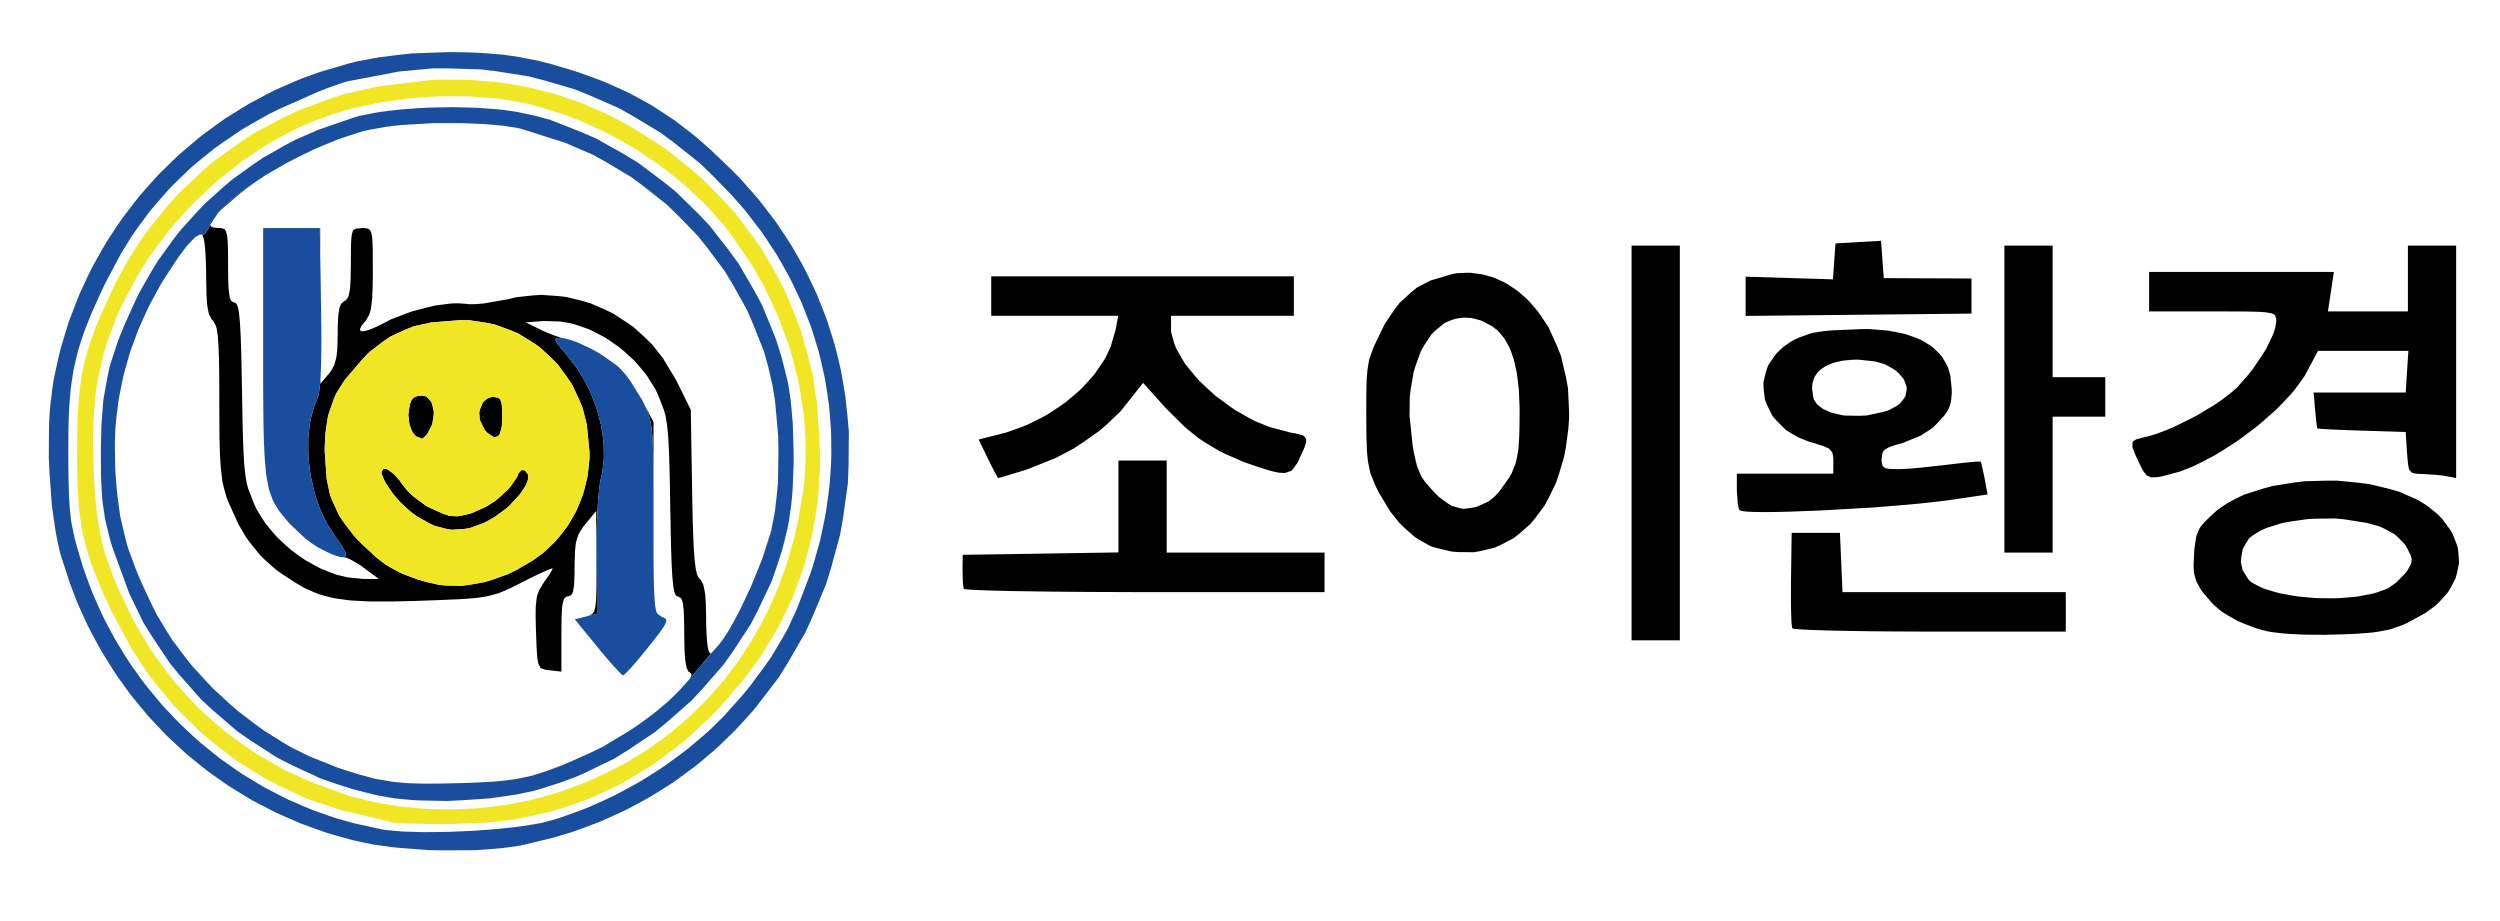
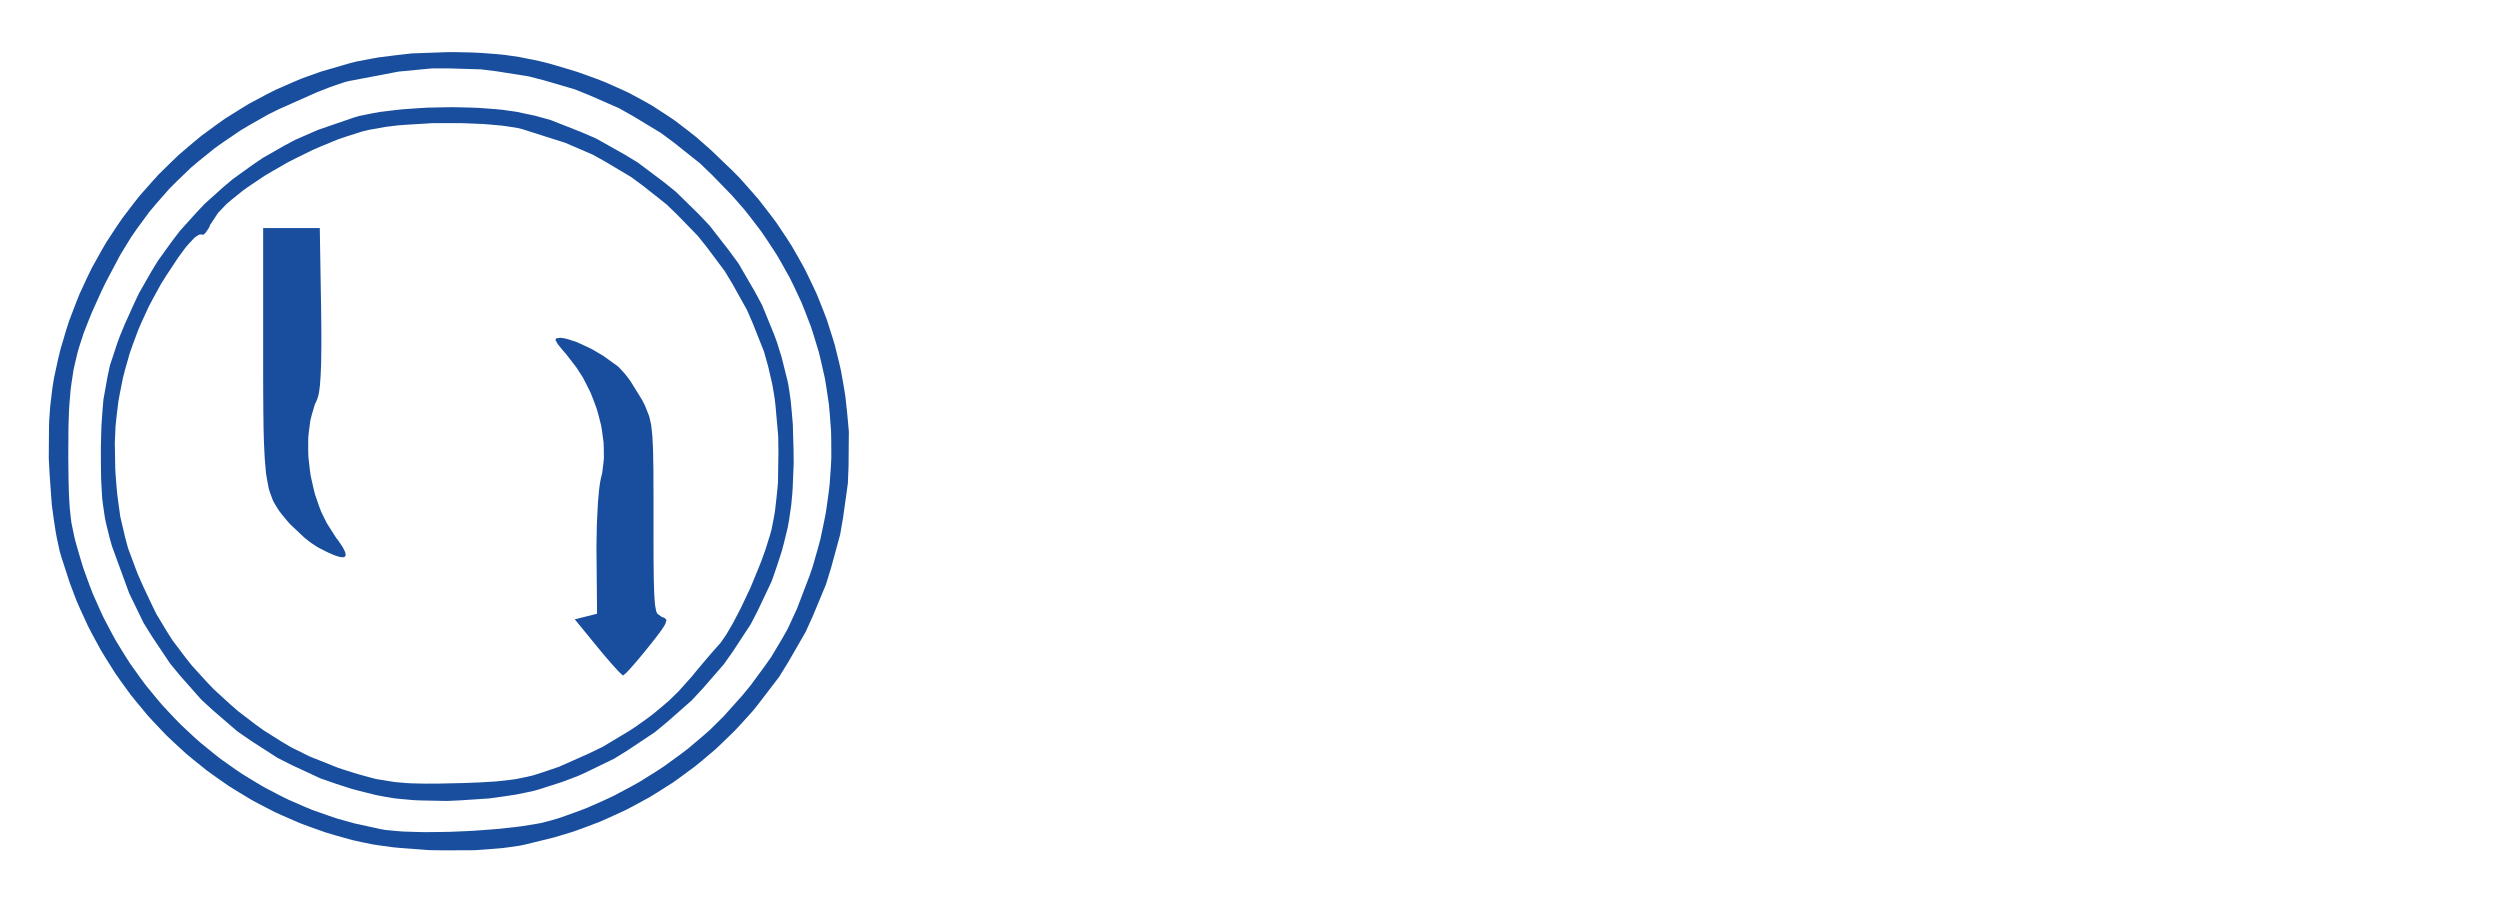
<svg xmlns="http://www.w3.org/2000/svg" width="570" height="210" viewBox="0 0 570 210">
  <g>
-     <path d="M 127.47,174.82 L 124.42,175.86 L 124.86,175.71 L 126.95,174.92 L 128.03,174.50 L 130.14,173.63 M 148.86,162.84 L 147.53,163.83 L 144.80,165.78 L 143.36,166.71 L 143.27,166.76 L 144.38,166.03 L 145.71,165.13 L 148.24,163.26 L 149.42,162.37 M 48.11,51.59 L 48.26,51.73 L 48.81,51.90 L 50.00,52.00 L 50.46,52.00 L 51.09,52.23 L 51.36,52.41 L 51.69,53.31 L 51.76,53.60 L 51.85,54.37 L 51.89,54.79 L 51.95,55.87 L 51.97,56.45 L 51.99,57.89 L 52.00,60.50 L 52.00,61.34 L 52.02,62.79 L 52.03,63.48 L 52.06,64.65 L 52.11,65.76 L 52.29,67.26 L 52.40,67.90 L 52.73,68.61 L 53.43,69.00 L 53.57,69.00 L 53.83,69.18 L 53.95,69.31 L 54.16,69.81 L 54.26,70.11 L 54.43,71.00 L 54.51,71.50 L 54.64,72.86 L 54.71,73.60 L 54.82,75.50 L 54.87,76.52 L 54.96,79.03 L 55.00,80.38 L 55.07,83.58 L 55.18,89.25 L 55.22,91.60 L 55.29,95.55 L 55.33,97.40 L 55.42,100.48 L 55.47,101.93 L 55.59,104.30 L 55.65,105.41 L 55.82,107.23 L 55.91,108.08 L 56.14,109.51 L 56.26,110.18 L 56.57,111.37 L 57.89,114.78 L 58.42,115.96 L 59.80,118.22 L 60.53,119.34 L 62.27,121.44 L 63.18,122.47 L 65.20,124.37 L 66.24,125.29 L 68.48,126.93 L 69.61,127.71 L 72.00,129.04 L 73.20,129.67 L 75.65,130.64 L 76.88,131.08 L 79.34,131.65 L 82.94,132.00 L 86.39,132.00 L 83.00,129.50 L 82.07,128.81 L 80.21,127.73 L 79.78,127.51 L 79.06,127.20 L 78.43,127.04 L 78.58,126.94 L 78.81,126.68 L 78.80,126.45 L 78.72,125.92 L 78.55,125.56 L 78.15,124.77 L 77.83,124.28 L 77.11,123.23 L 76.63,122.61 L 74.49,119.25 L 73.27,116.77 L 72.76,115.44 L 71.82,112.72 L 71.47,111.30 L 70.83,108.45 L 70.63,107.01 L 70.31,104.12 L 70.27,102.69 L 70.28,99.87 L 70.41,98.52 L 70.76,95.86 L 71.07,94.62 L 71.78,92.23 L 72.27,91.16 L 72.57,90.25 L 72.74,89.44 L 72.81,88.92 L 72.95,87.80 L 73.00,87.12 L 73.06,86.25 L 73.07,87.50 L 75.03,85.14 L 75.42,84.68 L 75.99,83.68 L 76.24,83.15 L 76.59,81.86 L 76.74,81.16 L 76.91,79.39 L 77.00,76.00 L 77.00,74.72 L 77.08,72.75 L 77.13,71.86 L 77.33,70.56 L 77.44,69.99 L 77.79,69.25 L 78.50,68.64 L 78.79,68.53 L 79.22,67.98 L 79.42,67.64 L 79.69,66.50 L 79.80,65.84 L 79.93,63.94 L 80.00,60.03 L 80.00,59.04 L 80.01,57.42 L 80.01,56.66 L 80.04,55.44 L 80.07,54.88 L 80.14,54.02 L 80.19,53.63 L 80.33,53.05 L 80.49,52.54 L 81.07,52.14 L 82.50,52.00 L 83.12,52.00 L 83.94,52.15 L 84.12,52.23 L 84.39,52.52 L 84.51,52.69 L 84.69,53.22 L 84.76,53.52 L 84.87,54.37 L 84.91,54.84 L 84.96,56.09 L 84.98,56.77 L 84.99,58.49 L 85.00,61.67 L 85.00,62.62 L 84.98,64.29 L 84.97,65.09 L 84.92,66.48 L 84.87,67.80 L 84.66,69.74 L 84.53,70.61 L 84.15,71.84 L 83.34,73.18 L 83.00,73.55 L 82.54,74.16 L 82.34,74.44 L 82.15,74.87 L 82.08,75.07 L 82.15,75.33 L 82.21,75.44 L 82.53,75.52 L 82.72,75.54 L 83.29,75.44 L 83.60,75.37 L 84.40,75.09 L 84.83,74.94 L 85.86,74.48 L 87.65,73.60 L 89.10,72.84 L 92.39,71.56 L 94.08,70.96 L 97.52,70.06 L 99.22,69.66 L 102.38,69.25 L 103.13,69.18 L 104.51,69.15 L 106.33,69.28 L 106.77,69.35 L 108.06,69.35 L 108.76,69.32 L 110.43,69.17 L 115.82,68.22 L 117.73,67.76 L 121.55,67.35 L 123.47,67.23 L 127.25,67.50 L 129.12,67.71 L 132.78,68.61 L 134.59,69.14 L 138.05,70.64 L 139.74,71.46 L 142.93,73.52 L 144.49,74.61 L 147.33,77.20 L 148.70,78.56 L 151.12,81.63 L 154.21,86.76 L 157.50,93.45 L 157.81,112.15 L 157.84,114.00 L 157.91,117.21 L 157.94,118.74 L 158.03,121.36 L 158.07,122.60 L 158.17,124.69 L 158.22,125.67 L 158.35,127.29 L 158.42,128.04 L 158.57,129.23 L 158.65,129.79 L 158.84,130.62 L 158.94,131.00 L 159.17,131.53 L 159.56,132.05 L 159.82,132.26 L 160.22,133.04 L 160.40,133.49 L 160.67,134.79 L 160.78,135.52 L 160.92,137.45 L 161.00,141.12 L 161.00,142.21 L 161.07,144.18 L 161.12,145.12 L 161.26,146.69 L 161.34,147.40 L 161.55,148.38 L 161.90,149.00 L 162.02,149.00 L 162.40,148.69 L 161.63,149.59 L 161.07,150.24 L 158.74,153.01 L 157.70,154.29 L 157.30,154.74 L 157.59,154.11 L 157.65,153.90 L 157.60,153.59 L 157.25,153.28 L 157.03,153.20 L 156.69,152.58 L 156.53,152.19 L 156.30,150.92 L 156.20,150.19 L 156.07,148.22 L 156.00,144.42 L 156.00,143.59 L 155.98,142.15 L 155.97,141.47 L 155.93,140.31 L 155.89,139.21 L 155.71,137.73 L 155.60,137.09 L 155.27,136.38 L 154.57,136.00 L 154.43,136.00 L 154.17,135.82 L 154.05,135.69 L 153.84,135.19 L 153.74,134.89 L 153.57,134.00 L 153.49,133.50 L 153.36,132.14 L 153.29,131.40 L 153.18,129.50 L 153.13,128.48 L 153.04,125.97 L 153.00,124.62 L 152.93,121.42 L 152.82,115.75 L 152.78,113.40 L 152.71,109.45 L 152.67,107.60 L 152.58,104.52 L 152.53,103.07 L 152.41,100.70 L 152.35,99.59 L 152.18,97.77 L 152.09,96.92 L 151.86,95.49 L 151.74,94.82 L 151.43,93.63 L 150.11,90.22 L 149.54,88.96 L 148.08,86.57 L 147.31,85.39 L 145.49,83.20 L 144.54,82.14 L 142.43,80.21 L 141.34,79.28 L 139.01,77.65 L 137.83,76.88 L 135.36,75.60 L 134.11,75.01 L 131.56,74.12 L 130.29,73.74 L 127.74,73.30 L 123.99,73.19 L 119.87,73.50 L 123.18,75.13 L 123.64,75.36 L 124.80,75.86 L 125.41,76.11 L 126.76,76.62 L 128.00,77.03 L 127.99,77.03 L 127.65,77.02 L 126.83,77.15 L 126.64,77.43 L 126.74,77.69 L 127.08,78.32 L 127.45,78.81 L 128.35,79.91 L 129.03,80.68 L 131.43,83.79 L 132.86,86.01 L 133.48,87.18 L 134.66,89.55 L 135.15,90.78 L 136.07,93.25 L 136.42,94.50 L 137.06,97.01 L 137.26,98.26 L 137.60,100.76 L 137.66,101.99 L 137.69,104.42 L 137.58,105.59 L 137.29,107.91 L 137.01,109.00 L 136.79,110.17 L 136.65,111.19 L 136.58,111.79 L 136.34,114.45 L 136.25,116.06 L 136.09,119.42 L 136.05,121.23 L 135.99,124.90 L 136.01,126.71 L 136.13,139.93 L 133.59,140.57 L 133.50,140.59 L 133.50,140.59 L 134.13,140.43 L 134.94,140.04 L 135.12,139.90 L 135.38,139.49 L 135.51,139.25 L 135.68,138.56 L 135.76,138.17 L 135.86,137.11 L 135.90,136.53 L 135.94,135.00 L 135.96,134.18 L 135.97,132.09 L 135.96,128.23 L 135.93,116.50 L 133.47,119.50 L 132.95,120.13 L 132.21,121.29 L 131.88,121.88 L 131.46,123.19 L 131.28,123.90 L 131.10,125.68 L 131.00,129.25 L 131.00,130.58 L 130.93,132.55 L 130.89,133.44 L 130.70,134.62 L 130.58,135.13 L 130.23,135.70 L 129.50,136.00 L 129.20,136.00 L 128.75,136.36 L 128.55,136.62 L 128.29,137.68 L 128.18,138.31 L 128.06,140.30 L 128.04,140.86 L 128.01,142.20 L 128.00,144.57 L 128.00,153.13 L 125.25,152.82 L 124.57,152.74 L 123.66,152.49 L 123.27,152.31 L 122.81,151.46 L 122.72,151.19 L 122.58,150.43 L 122.51,150.01 L 122.42,148.92 L 122.38,148.32 L 122.31,146.83 L 122.21,144.05 L 122.18,143.15 L 122.14,141.60 L 122.12,140.86 L 122.13,139.59 L 122.14,138.38 L 122.33,136.63 L 122.46,135.83 L 122.91,134.58 L 123.96,132.85 L 124.52,132.08 L 125.40,130.76 L 125.58,130.47 L 125.84,130.02 L 126.00,129.63 L 126.00,129.57 L 125.45,129.74 L 125.10,129.87 L 123.95,130.37 L 123.32,130.65 L 121.73,131.41 L 119.02,132.76 L 118.20,133.19 L 116.78,133.89 L 116.10,134.22 L 114.88,134.76 L 113.68,135.26 L 111.34,135.89 L 110.72,136.02 L 109.35,136.23 L 108.63,136.32 L 106.96,136.47 L 106.08,136.54 L 103.99,136.65 L 100.27,136.81 L 98.83,136.87 L 96.17,136.96 L 94.88,137.01 L 92.48,137.07 L 90.16,137.13 L 86.21,137.14 L 84.34,137.13 L 81.16,136.97 L 79.65,136.87 L 77.06,136.52 L 75.82,136.32 L 73.62,135.74 L 72.55,135.42 L 70.55,134.58 L 69.56,134.13 L 67.59,133.00 L 64.43,130.95 L 63.05,130.00 L 60.54,127.77 L 59.33,126.60 L 57.17,123.93 L 56.13,122.55 L 54.33,119.46 L 52.03,114.36 L 51.59,113.18 L 50.97,110.93 L 50.70,109.74 L 50.36,106.83 L 50.29,106.02 L 50.18,104.14 L 50.13,103.14 L 50.07,100.80 L 50.04,99.57 L 50.02,96.67 L 50.00,91.58 L 50.00,89.81 L 49.99,86.75 L 49.98,85.30 L 49.94,82.84 L 49.92,81.67 L 49.85,79.74 L 49.81,78.83 L 49.71,77.35 L 49.66,76.67 L 49.51,75.59 L 49.44,75.09 L 49.25,74.34 L 48.50,73.00 L 48.22,72.77 L 47.79,71.96 L 47.60,71.49 L 47.33,70.10 L 47.21,69.31 L 47.08,67.17 L 47.00,62.94 L 47.00,61.72 L 46.93,59.47 L 46.89,58.39 L 46.75,56.55 L 46.67,55.71 L 46.48,54.49 L 46.15,53.59 L 46.00,53.50 L 45.63,53.52 L 45.43,53.56 L 44.94,53.82 L 44.43,54.15 L 43.10,55.52 L 42.86,55.80 L 43.03,55.60 L 44.37,54.18 L 44.87,53.82 L 45.35,53.53 L 45.54,53.48 L 45.90,53.44 L 46.03,53.52 L 46.41,53.48 L 46.72,53.24 L 46.89,53.04 L 47.61,51.99 L 47.92,51.28 M 147.75,147.62 L 147.05,148.50 L 147.01,148.54 L 147.06,148.48 L 147.75,147.62 M 165.62,144.63 L 165.14,145.35 L 164.23,146.64 L 163.95,146.94 L 164.59,146.09 L 165.00,145.52 L 165.84,144.25 L 165.92,144.12 M 383.00,146.00 L 372.00,146.00 L 372.00,56.00 L 383.00,56.00 M 533.07,109.60 L 537.99,110.09 L 540.41,110.41 L 544.95,111.52 L 547.14,112.15 L 550.99,113.88 L 551.89,114.35 L 553.53,115.41 L 555.68,117.17 L 556.76,118.22 L 558.39,120.43 L 559.12,121.55 L 560.03,123.83 L 560.40,124.98 L 560.62,127.28 L 560.65,128.43 L 560.19,130.69 L 559.88,131.81 L 558.77,133.97 L 558.13,135.03 L 556.37,137.02 L 555.41,137.99 L 553.02,139.75 L 548.76,142.08 L 547.68,142.55 L 545.64,143.26 L 544.61,143.58 L 542.31,144.01 L 541.07,144.20 L 538.00,144.45 L 537.16,144.50 L 535.26,144.59 L 532.00,144.69 L 530.21,144.73 L 526.87,144.71 L 525.25,144.69 L 522.35,144.55 L 520.97,144.46 L 518.64,144.20 L 517.56,144.06 L 515.94,143.69 L 514.33,143.23 L 511.45,142.12 L 510.07,141.53 L 507.66,140.14 L 506.51,139.41 L 504.56,137.75 L 502.16,134.95 L 501.68,134.23 L 501.00,132.99 L 500.70,132.37 L 500.35,131.12 L 500.21,130.47 L 500.13,128.94 L 500.26,126.05 L 500.36,124.83 L 500.62,123.02 L 500.78,122.20 L 501.30,120.89 L 501.62,120.26 L 502.60,119.06 L 504.82,116.94 L 505.52,116.32 L 507.12,115.20 L 507.95,114.66 L 509.79,113.69 L 511.68,112.77 L 516.02,111.39 L 518.27,110.78 L 523.09,110.02 L 525.54,109.72 L 530.56,109.59 M 419.80,128.25 L 420.09,135.00 L 471.00,135.00 L 471.00,144.00 L 437.93,144.00 L 433.83,143.98 L 431.82,143.97 L 428.01,143.94 L 426.15,143.92 L 422.71,143.87 L 421.05,143.84 L 418.07,143.78 L 416.65,143.75 L 414.22,143.67 L 413.08,143.63 L 411.28,143.54 L 410.46,143.50 L 409.38,143.40 L 408.94,143.35 L 408.66,143.25 L 408.63,143.20 L 408.57,142.89 L 408.54,142.70 L 408.49,142.13 L 408.44,141.51 L 408.38,139.64 L 408.35,138.62 L 408.33,136.14 L 408.35,132.00 L 408.50,121.50 L 419.50,121.50 M 149.00,123.06 L 149.01,125.17 L 149.01,127.20 L 149.04,130.49 L 149.06,132.01 L 149.13,134.40 L 149.16,135.49 L 149.28,137.12 L 149.34,137.86 L 149.52,138.89 L 149.61,139.34 L 149.86,139.92 L 150.95,140.70 L 149.86,139.92 L 149.61,139.35 L 149.52,138.89 L 149.34,137.87 L 149.28,137.13 L 149.17,135.51 L 149.13,134.42 L 149.06,132.04 L 149.04,130.52 L 149.01,127.25 L 149.01,125.22 L 149.00,123.13 L 149.00,121.97 L 149.00,119.59 L 149.00,119.52 L 149.00,121.91 M 528.23,118.26 L 526.17,118.35 L 522.29,118.90 L 520.43,119.23 L 517.22,120.22 L 516.47,120.49 L 515.17,121.11 L 513.56,122.13 L 512.79,122.74 L 511.76,124.40 L 511.33,125.27 L 510.99,127.20 L 510.92,128.16 L 511.31,130.00 L 512.75,132.25 L 513.36,132.79 L 515.14,133.73 L 516.11,134.18 L 518.47,134.91 L 519.71,135.25 L 522.48,135.76 L 523.90,135.99 L 526.90,136.27 L 528.42,136.38 L 531.49,136.41 L 533.02,136.39 L 535.99,136.17 L 537.44,136.02 L 540.13,135.52 L 541.43,135.24 L 543.67,134.46 L 544.54,134.10 L 546.43,132.75 L 548.61,130.47 L 549.01,129.87 L 549.51,128.95 L 549.72,128.52 L 549.85,127.79 L 549.87,127.42 L 549.65,126.65 L 548.93,125.18 L 548.38,124.21 L 546.82,122.57 L 545.96,121.81 L 543.75,120.59 L 542.56,120.04 L 539.65,119.22 L 534.44,118.40 L 532.39,118.21 M 266.00,126.00 L 302.00,126.00 L 302.00,135.00 L 258.24,135.00 L 252.83,134.98 L 250.16,134.97 L 245.13,134.94 L 242.68,134.92 L 238.15,134.87 L 235.96,134.84 L 232.04,134.78 L 230.17,134.75 L 226.98,134.67 L 225.49,134.63 L 223.13,134.54 L 222.07,134.50 L 220.67,134.40 L 220.39,134.38 L 220.01,134.33 L 219.86,134.30 L 219.77,134.25 L 219.72,134.15 L 219.63,133.68 L 219.59,133.42 L 219.53,132.69 L 219.46,130.00 L 219.50,126.50 L 237.25,126.23 L 255.00,125.95 L 255.00,105.00 L 266.00,105.00 M 104.88,73.00 L 98.32,73.52 L 94.36,74.39 L 92.55,75.11 L 89.03,76.73 L 87.41,77.83 L 84.25,80.23 L 82.78,81.74 L 78.65,86.57 L 76.64,89.73 L 75.96,91.40 L 74.80,94.80 L 74.49,96.71 L 74.22,98.66 L 74.15,99.70 L 74.04,101.84 L 74.04,103.00 L 74.48,109.20 L 75.24,112.82 L 75.89,114.46 L 77.39,117.66 L 78.45,119.20 L 80.78,122.26 L 82.30,123.83 L 85.66,126.98 L 87.81,128.65 L 88.94,129.33 L 91.26,130.59 L 92.58,131.13 L 95.35,132.15 L 97.00,132.63 L 100.21,133.37 L 101.88,133.49 L 105.26,133.55 L 107.00,133.33 L 110.50,132.72 L 112.28,132.16 L 115.87,130.88 L 117.68,129.99 L 121.42,127.82 L 123.70,126.17 L 124.73,125.25 L 126.71,123.33 L 127.59,122.28 L 129.26,120.13 L 129.98,118.98 L 131.33,116.61 L 131.88,115.36 L 132.89,112.80 L 133.26,111.46 L 133.92,108.75 L 134.11,107.33 L 134.40,104.47 L 134.40,103.00 L 133.80,96.90 L 132.84,93.04 L 132.10,91.24 L 130.46,87.74 L 129.40,86.14 L 127.15,83.07 L 125.82,81.72 L 123.03,79.14 L 121.46,78.07 L 118.22,76.08 L 116.45,75.33 L 112.81,74.00 L 110.88,73.60 L 106.94,73.00 M 177.06,113.34 L 176.70,116.52 L 176.45,117.97 L 175.90,120.78 L 175.56,122.00 L 174.54,125.26 L 173.91,127.01 L 175.52,122.00 L 175.87,120.79 L 176.42,117.99 L 176.68,116.54 L 177.05,113.37 L 177.35,110.38 M 468.00,86.00 L 480.00,86.00 L 480.00,95.00 L 468.00,95.00 L 468.00,126.00 L 457.00,126.00 L 457.00,56.00 L 468.00,56.00 M 337.25,62.45 L 338.23,62.61 L 340.12,63.16 L 341.05,63.48 L 342.84,64.32 L 343.72,64.78 L 345.39,65.90 L 346.22,66.49 L 347.77,67.86 L 348.53,68.58 L 349.94,70.18 L 350.62,71.01 L 351.88,72.82 L 353.10,74.68 L 355.03,78.95 L 355.90,81.16 L 357.04,86.01 L 357.50,88.49 L 357.75,93.75 L 357.76,95.09 L 357.58,97.81 L 357.02,101.94 L 356.61,104.17 L 355.40,108.22 L 354.73,110.17 L 353.04,113.64 L 352.14,115.30 L 350.01,118.16 L 348.90,119.50 L 346.39,121.70 L 345.09,122.71 L 342.25,124.20 L 340.79,124.86 L 337.67,125.62 L 336.08,125.90 L 332.73,125.88 L 331.03,125.77 L 327.50,124.94 L 326.29,124.58 L 323.82,123.22 L 322.59,122.44 L 320.22,120.36 L 319.07,119.24 L 316.97,116.61 L 314.33,112.23 L 313.68,110.90 L 312.80,108.78 L 312.41,107.74 L 311.96,105.54 L 311.86,104.94 L 311.73,103.58 L 311.67,102.87 L 311.60,101.20 L 311.57,100.31 L 311.53,98.22 L 311.51,94.48 L 311.51,93.03 L 311.52,90.60 L 311.53,89.46 L 311.57,87.56 L 311.60,86.66 L 311.71,85.15 L 311.77,84.43 L 311.96,83.18 L 312.18,81.96 L 312.96,79.74 L 313.20,79.15 L 313.78,77.87 L 314.86,75.64 L 315.80,73.73 L 317.98,70.53 L 319.12,69.04 L 321.72,66.65 L 323.07,65.56 L 326.11,63.97 L 331.17,62.47 L 332.22,62.29 L 334.26,62.20 L 335.28,62.20 M 88.17,106.95 L 88.64,107.23 L 89.63,107.95 L 90.16,108.48 L 91.21,109.67 L 91.68,110.39 L 92.89,111.88 L 93.95,112.92 L 94.57,113.43 L 97.19,115.36 L 98.48,115.99 L 101.10,117.16 L 102.46,117.61 L 103.08,117.67 L 104.32,117.71 L 105.03,117.59 L 106.56,117.26 L 107.57,116.98 L 110.82,115.54 L 113.02,114.11 L 114.02,113.26 L 115.93,111.49 L 116.65,110.57 L 117.92,108.75 L 118.19,107.92 L 118.84,107.24 L 119.48,107.18 L 119.81,107.38 L 120.43,108.28 L 120.45,109.11 L 120.30,109.61 L 119.88,110.66 L 119.52,111.24 L 118.73,112.44 L 118.22,113.05 L 115.88,115.56 L 114.42,116.68 L 112.93,117.77 L 112.15,118.24 L 110.57,119.12 L 109.77,119.45 L 106.97,120.44 L 105.63,120.63 L 102.97,120.79 L 101.65,120.56 L 99.01,119.87 L 97.65,119.20 L 94.90,117.63 L 93.43,116.52 L 91.19,114.43 L 89.74,112.75 L 89.12,111.89 L 87.97,110.17 L 87.59,109.42 L 87.00,108.01 L 87.00,107.55 L 87.47,106.85 M 66.47,119.82 L 66.15,119.52 L 66.15,119.52 M 426.17,75.03 L 429.22,75.26 L 430.69,75.41 L 433.34,75.93 L 434.61,76.22 L 436.86,77.03 L 437.93,77.47 L 439.76,78.55 L 440.62,79.13 L 442.04,80.49 L 442.69,81.21 L 443.68,82.84 L 444.11,83.69 L 444.67,85.59 L 445.00,88.73 L 445.00,89.67 L 444.87,91.14 L 444.77,91.82 L 444.38,92.99 L 444.13,93.56 L 443.36,94.67 L 441.65,96.55 L 440.62,97.58 L 437.96,99.31 L 433.65,101.07 L 432.68,101.31 L 431.28,101.75 L 430.66,101.98 L 429.86,102.46 L 429.52,102.72 L 429.18,103.36 L 429.00,104.62 L 429.00,105.14 L 429.12,105.87 L 429.22,106.19 L 429.64,106.59 L 429.90,106.75 L 430.78,106.91 L 432.75,106.97 L 433.27,106.96 L 434.79,106.88 L 435.62,106.83 L 437.58,106.66 L 443.92,105.97 L 444.94,105.84 L 446.82,105.62 L 447.72,105.52 L 449.23,105.37 L 449.93,105.30 L 450.91,105.24 L 451.58,105.26 L 451.62,105.29 L 451.73,105.64 L 451.79,105.85 L 451.95,106.49 L 452.50,109.12 L 453.17,112.74 L 445.07,113.93 L 444.24,114.05 L 442.35,114.29 L 441.38,114.41 L 439.23,114.64 L 437.03,114.87 L 432.08,115.30 L 427.02,115.71 L 416.35,116.32 L 413.78,116.44 L 409.02,116.62 L 407.88,116.66 L 405.76,116.71 L 404.73,116.73 L 402.88,116.75 L 401.99,116.75 L 400.45,116.73 L 399.72,116.72 L 398.55,116.66 L 398.02,116.63 L 397.27,116.53 L 396.95,116.47 L 396.67,116.33 L 396.57,116.24 L 396.41,115.77 L 396.33,115.50 L 396.20,114.74 L 396.00,111.83 L 396.00,108.00 L 418.00,108.00 L 418.00,104.49 L 417.86,103.56 L 417.75,103.15 L 417.24,102.53 L 416.93,102.24 L 415.87,101.75 L 413.45,100.99 L 412.53,100.73 L 410.84,100.07 L 410.03,99.72 L 408.57,98.89 L 407.17,98.03 L 405.05,95.91 L 404.10,94.80 L 402.89,92.34 L 402.39,91.09 L 402.09,88.48 L 402.06,87.18 L 402.68,84.62 L 403.10,83.37 L 404.65,81.07 L 405.09,80.52 L 406.16,79.49 L 406.72,79.00 L 408.01,78.11 L 408.69,77.68 L 410.22,76.95 L 412.78,76.04 L 413.29,75.90 L 414.86,75.64 L 415.71,75.52 L 417.76,75.32 L 424.50,75.03 M 332.32,72.60 L 331.70,72.72 L 330.54,73.14 L 329.39,73.63 L 327.35,75.29 L 326.38,76.22 L 324.74,78.69 L 323.98,80.02 L 322.82,83.20 L 322.30,84.86 L 321.66,88.62 L 321.42,90.56 L 321.38,94.79 L 322.08,101.54 L 322.33,103.02 L 322.83,105.26 L 323.10,106.29 L 323.74,107.92 L 324.10,108.69 L 325.06,110.07 L 327.02,112.25 L 328.06,113.29 L 329.97,114.70 L 330.92,115.30 L 332.78,115.85 L 333.72,116.03 L 335.71,115.76 L 336.74,115.53 L 339.04,114.48 L 339.44,114.27 L 340.36,113.56 L 340.82,113.16 L 341.77,112.16 L 344.21,108.73 L 344.68,107.84 L 345.35,106.19 L 345.65,105.34 L 346.03,103.43 L 346.20,102.39 L 346.37,99.76 L 346.40,99.03 L 346.44,97.37 L 346.47,94.50 L 346.47,92.96 L 346.36,90.15 L 346.29,88.80 L 346.01,86.34 L 345.85,85.15 L 345.40,83.03 L 345.16,82.00 L 344.53,80.20 L 344.20,79.34 L 343.39,77.84 L 342.96,77.13 L 341.97,75.92 L 341.45,75.35 L 340.26,74.43 L 338.25,73.33 L 337.55,73.04 L 336.19,72.67 L 335.51,72.52 L 334.20,72.43 L 333.56,72.42 M 177.38,110.09 L 177.37,110.12 L 177.41,107.93 M 295.00,72.00 L 267.00,72.00 L 267.00,75.66 L 267.66,78.07 L 268.09,79.29 L 269.50,81.80 L 270.29,83.06 L 272.33,85.56 L 273.41,86.80 L 275.94,89.17 L 277.25,90.33 L 280.14,92.46 L 281.61,93.49 L 284.72,95.26 L 286.29,96.08 L 289.49,97.37 L 294.25,98.63 L 295.32,98.81 L 296.70,99.16 L 297.27,99.37 L 297.75,100.00 L 297.82,100.19 L 297.80,100.68 L 297.77,100.95 L 297.57,101.61 L 297.44,101.97 L 297.06,102.86 L 296.31,104.47 L 295.83,105.49 L 294.91,106.81 L 294.42,107.35 L 293.15,107.78 L 292.78,107.84 L 291.91,107.79 L 291.44,107.75 L 290.31,107.50 L 289.71,107.36 L 288.27,106.92 L 285.70,106.07 L 283.59,105.34 L 279.83,103.70 L 278.01,102.84 L 274.72,100.85 L 273.11,99.80 L 270.12,97.34 L 265.78,93.03 L 260.63,87.29 L 256.73,92.22 L 255.52,93.75 L 252.36,96.75 L 250.68,98.22 L 246.83,100.93 L 244.84,102.24 L 240.62,104.46 L 234.22,107.01 L 233.33,107.29 L 231.71,107.79 L 230.93,108.02 L 229.62,108.42 L 229.02,108.60 L 228.18,108.84 L 227.59,109.00 L 227.57,109.00 L 227.35,108.65 L 227.22,108.43 L 226.83,107.71 L 226.41,106.91 L 225.26,104.60 L 223.13,100.21 L 227.70,99.05 L 229.37,98.63 L 232.60,97.49 L 234.19,96.87 L 237.23,95.36 L 238.72,94.56 L 241.50,92.74 L 242.85,91.80 L 245.33,89.73 L 246.52,88.67 L 248.61,86.39 L 249.61,85.23 L 251.27,82.81 L 252.05,81.59 L 253.22,79.07 L 254.35,75.25 L 254.95,72.00 L 226.00,72.00 L 226.00,63.00 L 295.00,63.00 M 560.00,108.99 L 557.75,108.57 L 557.13,108.45 L 555.22,108.25 L 552.30,108.07 L 551.53,108.06 L 550.50,107.94 L 550.05,107.84 L 549.51,107.36 L 549.28,107.05 L 549.04,105.93 L 548.80,103.25 L 548.50,98.50 L 538.52,98.19 L 537.15,98.14 L 534.63,98.05 L 533.43,98.00 L 531.42,97.91 L 530.50,97.86 L 529.22,97.78 L 528.36,97.69 L 528.34,97.66 L 528.27,97.30 L 528.23,97.07 L 528.14,96.38 L 527.85,93.50 L 527.51,89.50 L 538.01,89.50 L 548.50,89.49 L 548.80,84.75 L 549.11,80.00 L 528.50,80.00 L 526.09,84.53 L 525.45,85.73 L 523.63,88.26 L 522.63,89.54 L 520.22,92.12 L 518.95,93.41 L 516.09,95.94 L 514.62,97.19 L 511.47,99.56 L 509.88,100.71 L 506.60,102.81 L 504.96,103.81 L 501.70,105.51 L 500.09,106.31 L 497.01,107.52 L 492.75,108.65 L 492.00,108.77 L 490.92,108.84 L 490.43,108.83 L 489.71,108.53 L 489.36,108.32 L 488.76,107.51 L 488.45,107.03 L 487.73,105.56 L 487.44,104.95 L 486.98,103.94 L 486.77,103.47 L 486.46,102.69 L 486.20,101.96 L 486.20,101.05 L 486.29,100.65 L 487.04,100.18 L 489.09,99.63 L 489.72,99.51 L 491.18,99.07 L 491.94,98.82 L 493.62,98.18 L 495.34,97.49 L 499.07,95.66 L 500.93,94.70 L 504.46,92.58 L 505.30,92.04 L 506.82,90.99 L 508.80,89.45 L 509.98,88.43 L 512.39,85.69 L 513.57,84.25 L 515.67,81.13 L 516.65,79.58 L 518.06,76.68 L 518.35,76.00 L 518.74,74.78 L 518.99,73.25 L 518.99,72.69 L 518.75,71.96 L 518.63,71.80 L 518.20,71.56 L 517.94,71.45 L 517.14,71.29 L 516.68,71.22 L 515.40,71.12 L 514.69,71.08 L 512.83,71.04 L 511.81,71.02 L 509.25,71.01 L 504.50,71.00 L 490.00,71.00 L 490.00,62.00 L 511.06,62.00 L 532.12,62.00 L 531.45,66.50 L 530.77,71.00 L 549.00,71.00 L 549.00,56.00 L 560.00,56.00 M 60.70,108.18 L 60.64,107.83 L 60.64,107.83 M 60.01,89.21 L 60.02,90.73 L 60.04,93.66 L 60.06,94.98 L 60.09,97.53 L 60.12,98.68 L 60.18,100.90 L 60.23,101.90 L 60.32,103.81 L 60.37,104.66 L 60.46,105.74 L 60.37,104.67 L 60.32,103.81 L 60.23,101.90 L 60.18,100.90 L 60.12,98.69 L 60.09,97.54 L 60.06,94.98 L 60.04,93.66 L 60.02,90.73 L 60.01,89.21 L 60.00,85.88 L 60.00,80.38 L 60.00,85.88 M 96.68,90.24 L 97.24,90.47 L 97.49,90.66 L 98.35,91.64 L 98.59,92.36 L 98.92,93.93 L 98.86,94.82 L 98.57,96.66 L 98.15,97.57 L 97.47,98.85 L 97.10,99.29 L 96.39,100.00 L 96.14,100.00 L 94.86,99.48 L 94.13,98.68 L 93.86,98.11 L 93.37,96.87 L 93.26,96.14 L 93.10,94.62 L 93.18,93.82 L 93.44,92.21 L 93.71,91.42 L 93.90,91.14 L 94.34,90.65 L 94.64,90.50 L 95.29,90.25 L 95.71,90.19 M 113.54,90.67 L 114.00,90.99 L 114.14,91.31 L 114.37,92.06 L 114.43,92.65 L 114.50,93.98 L 114.50,94.92 L 114.42,97.18 L 114.25,97.94 L 113.84,99.20 L 113.51,99.46 L 112.76,99.72 L 112.26,99.48 L 111.17,98.74 L 110.49,97.99 L 109.38,95.72 L 109.26,94.04 L 109.47,93.27 L 110.06,91.80 L 110.58,91.30 L 111.13,90.85 L 111.46,90.71 L 112.14,90.50 L 112.52,90.50 M 422.71,82.00 L 420.94,82.15 L 420.10,82.24 L 418.60,82.58 L 417.88,82.77 L 416.65,83.29 L 416.07,83.57 L 415.12,84.26 L 414.68,84.62 L 414.02,85.48 L 413.72,85.93 L 413.36,86.94 L 413.21,87.47 L 413.16,88.64 L 413.42,90.55 L 413.54,91.02 L 414.08,91.86 L 414.39,92.27 L 415.27,92.96 L 415.75,93.29 L 416.93,93.82 L 417.55,94.07 L 418.96,94.43 L 420.42,94.74 L 423.83,94.80 L 425.58,94.73 L 429.24,93.95 L 430.46,93.61 L 432.26,92.66 L 433.06,92.14 L 434.05,90.94 L 434.45,90.31 L 434.69,88.98 L 434.72,88.30 L 434.27,86.96 L 433.96,86.29 L 432.87,85.07 L 432.25,84.48 L 430.58,83.49 L 429.68,83.03 L 427.49,82.40 L 423.68,82.00 M 135.27,79.78 L 136.76,80.59 L 137.16,80.90 L 135.19,79.74 M 132.24,78.33 L 132.77,78.58 L 132.17,78.31 M 429.50,63.41 L 439.50,63.46 L 449.50,63.50 L 449.50,71.50 L 398.00,72.03 L 398.00,63.08 L 407.95,63.39 L 417.90,63.69 L 418.20,59.60 L 418.50,55.50 L 423.69,55.20 L 428.88,54.90 M 42.00,56.85 L 42.32,56.42 L 42.33,56.40 M 55.50,43.50 L 54.49,44.31 L 52.80,45.73 L 52.00,46.41 L 50.71,47.57 L 50.13,48.11 L 51.65,46.51 L 52.89,45.46 L 55.53,43.34 L 57.06,42.27 L 57.91,41.70 M 76.98,31.81 L 77.04,31.78 L 78.91,31.15 L 79.45,30.97 M 149.00,114.49 L 149.00,112.20 L 148.99,111.15 L 148.98,107.27 L 148.95,105.69 L 148.90,102.77 L 148.85,101.60 L 148.74,99.45 L 148.66,98.59 L 148.48,97.00 L 148.35,96.34 L 148.07,95.11 L 147.89,94.57 L 147.08,92.56 L 149.00,96.23 L 149.00,118.29 M 73.01,58.14 L 72.91,52.00 L 73.00,52.00 M 40.64,58.70 L 37.80,63.00 L 40.64,58.70 Z" fill="rgba(0,0,0,1)" />
    <path d="M 107.54,11.97 L 109.46,12.05 L 113.15,12.33 L 114.96,12.50 L 118.35,12.99 L 123.00,13.93 L 125.35,14.52 L 129.73,15.81 L 131.88,16.48 L 135.92,17.94 L 137.90,18.70 L 141.65,20.37 L 143.50,21.23 L 147.04,23.15 L 148.78,24.14 L 152.16,26.34 L 153.84,27.47 L 157.14,29.99 L 158.78,31.29 L 162.05,34.17 L 167.00,38.91 L 168.60,40.53 L 171.57,43.87 L 173.02,45.55 L 175.70,49.01 L 177.00,50.75 L 179.38,54.31 L 180.53,56.10 L 182.62,59.76 L 183.62,61.60 L 185.42,65.34 L 186.29,67.22 L 187.80,71.02 L 188.53,72.93 L 189.76,76.80 L 190.35,78.73 L 191.31,82.64 L 191.76,84.60 L 192.45,88.53 L 192.76,90.50 L 193.18,94.45 L 193.54,98.40 L 193.47,106.30 L 193.31,110.24 L 192.22,118.03 L 191.55,121.90 L 189.48,129.49 L 188.32,133.25 L 185.30,140.52 L 183.67,144.11 L 179.72,150.96 L 177.64,154.33 L 172.80,160.66 L 171.54,162.21 L 168.85,165.18 L 167.48,166.65 L 164.58,169.46 L 163.11,170.85 L 160.00,173.48 L 158.42,174.77 L 155.11,177.21 L 153.44,178.41 L 149.93,180.64 L 148.15,181.73 L 144.45,183.75 L 142.57,184.73 L 138.68,186.51 L 136.71,187.38 L 132.63,188.92 L 130.56,189.66 L 126.30,190.94 L 119.70,192.56 L 118.52,192.81 L 115.80,193.20 L 114.39,193.38 L 111.31,193.63 L 108.16,193.85 L 101.28,193.88 L 97.84,193.83 L 91.13,193.32 L 89.52,193.17 L 86.48,192.75 L 85.01,192.53 L 82.37,191.99 L 80.31,191.53 L 76.27,190.40 L 74.26,189.80 L 70.35,188.41 L 68.40,187.68 L 64.62,186.04 L 62.74,185.19 L 59.09,183.31 L 57.29,182.34 L 53.79,180.22 L 52.06,179.14 L 48.72,176.80 L 47.07,175.60 L 43.90,173.05 L 42.34,171.75 L 39.34,168.99 L 37.87,167.59 L 35.06,164.63 L 33.68,163.13 L 31.07,159.98 L 29.78,158.39 L 27.37,155.06 L 26.20,153.38 L 24.00,149.88 L 22.93,148.11 L 20.95,144.46 L 20.00,142.61 L 18.25,138.80 L 17.41,136.87 L 15.91,132.91 L 13.94,126.83 L 13.60,125.65 L 13.01,122.90 L 12.73,121.47 L 12.25,118.32 L 11.81,115.09 L 11.30,108.00 L 11.12,104.43 L 11.17,97.49 L 11.22,95.81 L 11.44,92.68 L 11.95,88.43 L 12.31,86.19 L 13.27,81.78 L 13.80,79.60 L 15.07,75.32 L 15.75,73.19 L 17.33,69.05 L 18.15,66.99 L 20.01,62.99 L 20.98,61.01 L 23.12,57.17 L 24.22,55.27 L 26.62,51.61 L 27.86,49.80 L 30.51,46.32 L 31.86,44.61 L 34.76,41.33 L 36.23,39.72 L 39.35,36.66 L 40.93,35.16 L 44.27,32.32 L 45.96,30.93 L 49.49,28.34 L 51.28,27.07 L 55.01,24.73 L 56.89,23.59 L 60.80,21.51 L 62.77,20.51 L 66.84,18.72 L 68.89,17.86 L 73.12,16.35 L 79.61,14.45 L 81.18,14.05 L 84.62,13.39 L 86.37,13.08 L 90.09,12.61 L 93.85,12.18 L 101.72,11.90 L 103.68,11.88 M 98.45,15.60 L 90.90,16.32 L 79.50,18.49 L 78.67,18.70 L 76.38,19.47 L 75.16,19.90 L 72.32,21.01 L 63.50,24.93 L 61.26,26.04 L 57.00,28.45 L 54.91,29.69 L 50.96,32.37 L 49.02,33.74 L 45.36,36.69 L 43.57,38.20 L 40.22,41.42 L 38.58,43.07 L 35.51,46.57 L 34.02,48.35 L 31.25,52.12 L 29.91,54.05 L 27.43,58.10 L 24.04,64.50 L 23.14,66.38 L 21.60,69.77 L 20.87,71.41 L 19.66,74.44 L 19.09,75.92 L 18.16,78.75 L 17.74,80.16 L 17.07,82.96 L 16.76,84.37 L 16.31,87.30 L 16.11,88.79 L 15.84,92.00 L 15.73,93.66 L 15.61,97.32 L 15.57,103.50 L 15.58,105.17 L 15.61,108.04 L 15.63,109.41 L 15.69,111.76 L 15.73,112.89 L 15.84,114.86 L 15.90,115.80 L 16.08,117.51 L 16.28,119.17 L 16.92,122.25 L 17.10,123.04 L 17.56,124.71 L 18.38,127.50 L 18.98,129.48 L 20.38,133.35 L 21.12,135.27 L 22.77,139.00 L 23.63,140.85 L 25.52,144.44 L 26.50,146.22 L 28.62,149.66 L 29.71,151.36 L 32.05,154.63 L 33.25,156.25 L 35.80,159.35 L 37.10,160.88 L 39.84,163.80 L 41.24,165.23 L 44.16,167.96 L 45.65,169.29 L 48.75,171.81 L 50.32,173.05 L 53.58,175.35 L 55.23,176.47 L 58.64,178.55 L 60.36,179.56 L 63.91,181.41 L 65.70,182.30 L 69.37,183.90 L 71.22,184.67 L 75.01,186.01 L 76.92,186.65 L 80.81,187.73 L 86.76,189.03 L 87.79,189.22 L 90.47,189.48 L 91.89,189.59 L 95.19,189.69 L 96.89,189.73 L 100.57,189.69 L 102.44,189.66 L 106.27,189.50 L 108.19,189.40 L 111.96,189.12 L 113.81,188.97 L 117.28,188.59 L 118.96,188.38 L 121.91,187.91 L 123.30,187.66 L 125.50,187.10 L 127.60,186.48 L 131.76,184.99 L 133.83,184.20 L 137.91,182.39 L 139.94,181.44 L 143.90,179.33 L 145.86,178.24 L 149.66,175.86 L 151.53,174.63 L 155.13,172.01 L 156.90,170.66 L 160.26,167.82 L 161.91,166.37 L 164.98,163.33 L 169.24,158.58 L 171.14,156.26 L 174.33,151.93 L 175.84,149.79 L 178.38,145.53 L 179.59,143.38 L 181.70,138.81 L 184.61,131.20 L 185.31,129.14 L 186.49,125.00 L 187.05,122.93 L 187.92,118.79 L 188.32,116.72 L 188.90,112.59 L 189.15,110.53 L 189.44,106.42 L 189.54,104.36 L 189.52,100.28 L 189.48,98.24 L 189.17,94.20 L 188.99,92.19 L 188.39,88.19 L 188.06,86.20 L 187.17,82.27 L 186.70,80.31 L 185.53,76.45 L 184.91,74.53 L 183.46,70.75 L 182.70,68.87 L 180.97,65.18 L 180.07,63.35 L 178.07,59.76 L 177.03,57.98 L 174.75,54.51 L 173.58,52.79 L 171.02,49.44 L 169.71,47.78 L 166.89,44.56 L 162.36,39.90 L 159.60,37.24 L 153.70,32.55 L 150.69,30.31 L 144.36,26.49 L 141.15,24.68 L 134.45,21.74 L 131.06,20.37 L 124.06,18.32 L 120.52,17.41 L 113.27,16.26 L 109.62,15.81 L 102.19,15.59 M 107.25,24.53 L 109.15,24.60 L 112.77,24.87 L 114.53,25.03 L 117.75,25.49 L 121.94,26.37 L 125.55,27.37 L 132.46,30.09 L 135.86,31.55 L 142.27,35.15 L 145.41,37.05 L 151.26,41.44 L 154.10,43.72 L 159.30,48.82 L 161.80,51.45 L 166.26,57.18 L 168.40,60.11 L 172.04,66.38 L 173.76,69.57 L 176.51,76.30 L 177.14,78.01 L 178.22,81.49 L 179.55,86.81 L 179.76,87.81 L 180.11,90.14 L 180.28,91.34 L 180.53,93.99 L 180.76,96.70 L 180.93,102.61 L 180.96,105.56 L 180.73,111.26 L 180.64,112.63 L 180.40,115.17 L 179.91,118.57 L 179.58,120.36 L 178.72,123.89 L 178.25,125.64 L 177.13,129.10 L 175.94,132.53 L 172.82,139.12 L 171.15,142.35 L 167.14,148.47 L 165.03,151.46 L 160.21,157.00 L 157.71,159.69 L 152.17,164.57 L 149.33,166.92 L 143.17,171.03 L 140.03,172.98 L 133.34,176.22 L 131.65,176.97 L 128.16,178.29 L 122.83,180.00 L 121.64,180.33 L 118.96,180.90 L 117.58,181.17 L 114.60,181.62 L 111.57,182.04 L 105.09,182.47 L 101.85,182.62 L 95.61,182.49 L 94.11,182.42 L 91.30,182.16 L 89.94,182.02 L 87.50,181.61 L 85.64,181.25 L 82.00,180.34 L 80.20,179.86 L 76.66,178.72 L 73.15,177.51 L 66.49,174.42 L 63.22,172.76 L 57.10,168.81 L 54.11,166.74 L 48.59,161.99 L 45.91,159.53 L 41.07,154.06 L 38.75,151.24 L 34.66,145.12 L 32.71,141.98 L 29.45,135.26 L 25.55,124.59 L 25.03,122.77 L 24.26,119.66 L 23.93,118.14 L 23.49,115.16 L 23.30,113.62 L 23.10,110.15 L 23.06,109.22 L 23.02,107.17 L 23.00,103.70 L 23.00,101.89 L 23.08,98.59 L 23.13,96.98 L 23.34,94.00 L 23.58,91.09 L 24.52,85.85 L 25.08,83.26 L 26.80,78.07 L 27.29,76.74 L 28.43,73.96 L 30.44,69.50 L 31.67,66.88 L 34.51,61.91 L 35.99,59.48 L 39.30,54.89 L 41.02,52.64 L 44.78,48.47 L 46.71,46.43 L 50.89,42.68 L 53.03,40.87 L 57.59,37.59 L 59.91,36.01 L 64.82,33.21 L 67.31,31.88 L 72.54,29.60 L 80.71,26.79 L 81.99,26.42 L 85.02,25.81 L 86.60,25.53 L 90.09,25.10 L 91.87,24.91 L 95.65,24.65 L 97.56,24.54 L 101.46,24.46 L 103.41,24.44 M 98.61,28.08 L 92.20,28.47 L 90.68,28.59 L 87.90,28.93 L 84.31,29.57 L 82.59,29.97 L 78.91,31.15 L 77.04,31.78 L 73.21,33.36 L 71.29,34.19 L 67.49,36.06 L 65.61,37.02 L 62.02,39.08 L 60.27,40.12 L 57.06,42.27 L 55.53,43.34 L 52.89,45.46 L 51.65,46.51 L 49.75,48.50 L 47.93,51.24 L 47.61,51.99 L 46.89,53.04 L 46.72,53.24 L 46.41,53.48 L 46.03,53.52 L 45.90,53.44 L 45.54,53.48 L 45.35,53.53 L 44.87,53.82 L 44.37,54.18 L 43.03,55.60 L 42.32,56.42 L 40.64,58.70 L 37.80,63.00 L 36.73,64.71 L 34.82,68.19 L 33.90,69.93 L 32.28,73.46 L 31.51,75.24 L 30.18,78.83 L 29.55,80.63 L 28.52,84.28 L 28.04,86.12 L 27.30,89.82 L 26.97,91.68 L 26.52,95.44 L 26.33,97.33 L 26.18,101.14 L 26.28,106.92 L 26.37,108.45 L 26.60,111.27 L 26.73,112.66 L 27.07,115.26 L 27.43,117.82 L 28.55,122.59 L 29.19,124.97 L 31.00,129.84 L 31.50,131.10 L 32.66,133.73 L 34.65,137.94 L 35.65,139.99 L 38.07,144.01 L 39.34,146.00 L 42.23,149.84 L 43.74,151.74 L 47.04,155.37 L 48.74,157.15 L 52.38,160.48 L 54.24,162.11 L 58.15,165.10 L 60.14,166.54 L 64.25,169.12 L 66.33,170.35 L 70.57,172.46 L 77.00,175.03 L 78.30,175.46 L 80.61,176.19 L 81.73,176.53 L 83.76,177.09 L 85.76,177.62 L 89.51,178.23 L 90.47,178.35 L 92.51,178.52 L 93.56,178.59 L 95.87,178.65 L 97.08,178.67 L 99.80,178.66 L 104.50,178.56 L 105.76,178.53 L 108.03,178.44 L 109.13,178.40 L 111.10,178.29 L 113.01,178.17 L 116.14,177.83 L 117.63,177.63 L 120.23,177.10 L 121.50,176.80 L 123.97,176.01 L 127.47,174.82 L 134.12,171.86 L 137.37,170.30 L 143.36,166.71 L 144.80,165.78 L 147.53,163.83 L 148.86,162.84 L 151.33,160.78 L 152.54,159.74 L 154.74,157.59 L 157.70,154.29 L 158.74,153.01 L 161.07,150.24 L 161.63,149.59 L 162.63,148.43 L 163.84,147.07 L 164.23,146.64 L 165.14,145.35 L 165.62,144.63 L 166.67,142.85 L 167.20,141.91 L 168.32,139.77 L 168.89,138.67 L 170.02,136.29 L 171.16,133.87 L 173.22,128.85 L 173.70,127.62 L 174.54,125.26 L 175.56,122.00 L 175.90,120.78 L 176.45,117.97 L 176.70,116.52 L 177.06,113.34 L 177.38,110.09 L 177.48,103.01 L 177.43,99.47 L 176.82,92.56 L 176.63,90.89 L 176.11,87.76 L 175.13,83.50 L 174.19,80.16 L 171.66,73.78 L 170.30,70.65 L 166.99,64.72 L 165.24,61.82 L 161.20,56.41 L 159.09,53.77 L 154.39,48.94 L 151.97,46.60 L 146.67,42.41 L 143.95,40.40 L 138.13,36.92 L 135.16,35.27 L 128.88,32.56 L 119.00,29.42 L 118.05,29.19 L 115.67,28.81 L 114.41,28.64 L 111.55,28.38 L 110.07,28.27 L 106.89,28.14 L 105.28,28.08 L 101.95,28.07 M 127.99,77.03 L 128.84,77.18 L 129.29,77.28 L 130.32,77.60 L 131.39,77.95 L 133.82,79.06 L 135.05,79.66 L 137.49,81.09 L 140.67,83.37 L 141.11,83.74 L 142.11,84.82 L 142.62,85.40 L 143.67,86.78 L 146.42,91.22 L 147.06,92.49 L 147.89,94.57 L 148.07,95.11 L 148.35,96.34 L 148.48,97.00 L 148.66,98.59 L 148.74,99.45 L 148.85,101.60 L 148.90,102.77 L 148.95,105.69 L 148.98,107.27 L 148.99,111.15 L 149.00,112.20 L 149.00,114.49 L 149.00,118.29 L 149.00,119.59 L 149.00,121.97 L 149.00,123.13 L 149.01,125.22 L 149.01,127.25 L 149.04,130.52 L 149.06,132.04 L 149.13,134.42 L 149.17,135.51 L 149.28,137.13 L 149.34,137.87 L 149.52,138.89 L 149.61,139.35 L 149.86,139.92 L 150.95,140.70 L 151.38,140.81 L 151.82,141.17 L 151.96,141.39 L 151.71,142.19 L 151.60,142.43 L 151.23,143.04 L 151.01,143.37 L 150.43,144.19 L 150.10,144.63 L 149.28,145.70 L 147.77,147.60 L 147.06,148.48 L 145.73,150.09 L 145.09,150.85 L 143.98,152.12 L 143.46,152.70 L 142.70,153.49 L 142.07,153.99 L 141.99,153.98 L 141.44,153.48 L 141.10,153.15 L 140.13,152.10 L 139.61,151.52 L 138.35,150.07 L 137.69,149.31 L 136.27,147.59 L 131.05,141.20 L 133.59,140.57 L 136.13,139.93 L 136.01,126.71 L 135.99,124.90 L 136.05,121.23 L 136.09,119.42 L 136.25,116.06 L 136.34,114.45 L 136.58,111.79 L 136.65,111.19 L 136.79,110.17 L 137.01,109.00 L 137.29,107.91 L 137.58,105.59 L 137.69,104.42 L 137.66,101.99 L 137.60,100.76 L 137.26,98.26 L 137.06,97.01 L 136.42,94.50 L 136.07,93.25 L 135.15,90.78 L 134.66,89.55 L 133.48,87.18 L 132.86,86.01 L 131.43,83.79 L 129.03,80.68 L 128.35,79.91 L 127.45,78.81 L 127.08,78.32 L 126.74,77.69 L 126.64,77.43 L 126.83,77.15 L 127.65,77.02 M 73.21,70.25 L 73.23,71.86 L 73.26,74.77 L 73.27,76.18 L 73.27,78.69 L 73.26,79.90 L 73.23,82.04 L 73.21,83.06 L 73.14,84.84 L 73.10,85.68 L 73.00,87.12 L 72.95,87.80 L 72.81,88.92 L 72.74,89.44 L 72.57,90.25 L 72.27,91.16 L 71.78,92.23 L 71.07,94.62 L 70.76,95.86 L 70.41,98.52 L 70.28,99.87 L 70.27,102.69 L 70.31,104.12 L 70.63,107.01 L 70.83,108.45 L 71.47,111.30 L 71.82,112.72 L 72.76,115.44 L 73.27,116.77 L 74.49,119.25 L 76.63,122.61 L 77.11,123.23 L 77.83,124.28 L 78.15,124.77 L 78.55,125.56 L 78.72,125.92 L 78.80,126.45 L 78.81,126.68 L 78.58,126.94 L 78.43,127.04 L 77.88,127.04 L 77.57,127.01 L 76.70,126.75 L 76.23,126.59 L 75.04,126.08 L 74.41,125.78 L 72.90,125.01 L 72.41,124.75 L 71.25,123.99 L 70.66,123.58 L 69.43,122.61 L 66.15,119.52 L 65.40,118.67 L 64.17,117.16 L 63.60,116.42 L 62.67,114.92 L 62.24,114.14 L 61.58,112.36 L 61.28,111.42 L 60.84,109.09 L 60.64,107.83 L 60.37,104.66 L 60.32,103.81 L 60.23,101.90 L 60.18,100.90 L 60.12,98.68 L 60.09,97.53 L 60.06,94.98 L 60.04,93.66 L 60.02,90.73 L 60.01,89.21 L 60.00,85.88 L 60.00,80.38 L 60.00,52.00 L 72.91,52.00 Z" fill="rgba(24,78,157,1)" />
-     <path d="M 89.50,187.52 L 89.36,187.48 L 88.53,187.26 L 88.04,187.14 L 86.63,186.80 L 85.87,186.61 L 84.07,186.19 L 81.13,185.51 L 78.14,184.82 L 72.31,182.90 L 69.43,181.86 L 63.87,179.27 L 61.13,177.90 L 55.88,174.68 L 53.30,172.99 L 48.42,169.18 L 46.03,167.21 L 41.57,162.85 L 39.40,160.61 L 35.42,155.75 L 33.49,153.26 L 30.03,147.94 L 25.48,139.50 L 24.64,137.69 L 23.20,134.47 L 22.52,132.91 L 21.39,130.05 L 20.86,128.65 L 20.00,126.00 L 19.60,124.69 L 18.98,122.09 L 18.70,120.78 L 18.28,118.07 L 18.09,116.69 L 17.85,113.71 L 17.74,112.17 L 17.63,108.76 L 17.57,103.00 L 17.57,100.90 L 17.64,97.17 L 17.69,95.38 L 17.87,92.16 L 17.98,90.60 L 18.32,87.73 L 18.51,86.33 L 19.02,83.67 L 19.31,82.34 L 20.04,79.73 L 20.43,78.42 L 21.41,75.71 L 21.93,74.33 L 23.18,71.38 L 25.41,66.50 L 26.24,64.74 L 28.07,61.33 L 29.01,59.65 L 31.04,56.41 L 33.13,53.21 L 37.88,47.33 L 40.35,44.47 L 45.80,39.33 L 48.61,36.85 L 54.70,32.49 L 57.82,30.41 L 64.46,26.89 L 67.84,25.24 L 74.95,22.61 L 78.56,21.41 L 86.08,19.72 L 97.72,18.29 L 100.08,18.16 L 104.71,18.16 L 107.01,18.20 L 111.53,18.56 L 113.78,18.78 L 118.18,19.48 L 120.37,19.88 L 124.67,20.94 L 126.81,21.52 L 131.00,22.94 L 133.08,23.69 L 137.16,25.46 L 139.19,26.40 L 143.17,28.52 L 149.02,32.12 L 152.07,34.16 L 157.67,38.67 L 160.38,40.99 L 165.27,46.02 L 167.62,48.59 L 171.78,54.11 L 173.77,56.92 L 177.18,62.88 L 178.79,65.91 L 181.43,72.27 L 182.65,75.50 L 184.50,82.23 L 185.33,85.64 L 186.37,92.70 L 187.00,103.62 L 187.00,106.38 L 186.65,111.75 L 186.42,114.40 L 185.61,119.58 L 185.15,122.14 L 183.87,127.12 L 183.17,129.58 L 181.42,134.38 L 180.49,136.75 L 178.28,141.35 L 177.11,143.64 L 174.43,148.06 L 173.02,150.25 L 169.87,154.51 L 164.60,160.69 L 162.46,162.99 L 158.02,167.15 L 155.77,169.15 L 151.10,172.73 L 148.73,174.44 L 143.83,177.43 L 141.35,178.85 L 136.21,181.26 L 133.60,182.39 L 128.22,184.22 L 125.50,185.06 L 119.86,186.31 L 117.01,186.87 L 111.12,187.54 L 102.00,187.91 L 100.42,187.90 L 97.46,187.86 L 96.03,187.84 L 93.58,187.77 L 92.45,187.73 L 90.80,187.65 L 90.44,187.63 L 89.94,187.59 L 89.72,187.57 M 124.69,181.42 L 126.70,180.84 L 130.59,179.48 L 132.52,178.77 L 136.25,177.16 L 138.09,176.32 L 141.64,174.47 L 143.39,173.51 L 146.76,171.43 L 148.42,170.35 L 151.59,168.04 L 153.16,166.86 L 156.13,164.33 L 157.60,163.03 L 160.37,160.29 L 161.73,158.90 L 164.29,155.95 L 165.54,154.46 L 167.89,151.32 L 169.03,149.73 L 171.15,146.40 L 172.18,144.72 L 174.07,141.22 L 174.98,139.45 L 176.63,135.78 L 177.43,133.92 L 178.83,130.09 L 179.50,128.15 L 180.65,124.17 L 181.20,122.15 L 182.09,118.02 L 183.13,111.67 L 183.45,109.22 L 183.68,104.23 L 183.73,101.73 L 183.44,96.68 L 183.22,94.14 L 182.42,89.07 L 181.95,86.54 L 180.64,81.51 L 179.93,79.01 L 178.14,74.07 L 177.19,71.61 L 174.93,66.82 L 173.75,64.45 L 171.04,59.85 L 166.49,53.24 L 165.19,51.53 L 162.28,48.23 L 160.77,46.61 L 157.50,43.50 L 155.83,41.98 L 152.25,39.11 L 150.43,37.71 L 146.61,35.11 L 144.66,33.84 L 140.64,31.54 L 138.60,30.43 L 134.42,28.47 L 132.32,27.53 L 128.05,25.93 L 121.59,23.99 L 119.64,23.50 L 115.48,22.79 L 113.37,22.47 L 108.97,22.11 L 106.74,21.97 L 102.19,21.94 L 99.90,21.97 L 95.30,22.27 L 93.01,22.46 L 88.47,23.09 L 86.21,23.44 L 81.83,24.39 L 79.67,24.89 L 75.54,26.14 L 69.76,28.34 L 67.55,29.32 L 63.22,31.63 L 61.08,32.84 L 56.92,35.58 L 54.86,37.00 L 50.92,40.12 L 48.98,41.72 L 45.29,45.19 L 43.49,46.95 L 40.11,50.71 L 38.47,52.62 L 35.45,56.62 L 33.99,58.64 L 31.37,62.84 L 27.94,69.32 L 26.60,72.18 L 24.56,77.74 L 23.65,80.52 L 22.40,86.19 L 21.87,89.08 L 21.34,95.25 L 21.25,96.85 L 21.19,100.19 L 21.28,105.50 L 21.35,107.42 L 21.54,110.87 L 21.65,112.54 L 21.94,115.57 L 22.10,117.05 L 22.52,119.79 L 22.74,121.13 L 23.31,123.68 L 23.92,126.21 L 25.72,131.20 L 26.22,132.48 L 27.41,135.17 L 29.49,139.50 L 30.75,142.02 L 33.57,146.78 L 35.03,149.12 L 38.26,153.49 L 39.93,155.63 L 43.54,159.62 L 45.40,161.57 L 49.39,165.15 L 51.44,166.89 L 55.80,170.07 L 58.02,171.60 L 62.73,174.35 L 65.13,175.67 L 70.18,177.99 L 78.13,180.96 L 79.91,181.53 L 83.62,182.48 L 85.49,182.91 L 89.33,183.58 L 91.27,183.88 L 95.21,184.26 L 97.19,184.42 L 101.18,184.53 L 103.18,184.55 L 107.18,184.38 L 109.18,184.26 L 113.14,183.81 L 115.12,183.55 L 119.00,182.82 L 120.93,182.43 M 97.00,132.63 L 95.35,132.15 L 92.58,131.13 L 91.26,130.59 L 88.94,129.33 L 87.81,128.65 L 85.66,126.98 L 82.30,123.83 L 80.78,122.26 L 78.45,119.20 L 77.39,117.66 L 75.89,114.46 L 75.24,112.82 L 74.48,109.20 L 74.04,103.00 L 74.04,101.84 L 74.15,99.70 L 74.22,98.66 L 74.49,96.71 L 74.80,94.80 L 75.96,91.40 L 76.64,89.73 L 78.65,86.57 L 82.78,81.74 L 84.25,80.23 L 87.41,77.83 L 89.03,76.73 L 92.55,75.11 L 94.36,74.39 L 98.32,73.52 L 104.88,73.00 L 106.94,73.00 L 110.88,73.60 L 112.81,74.00 L 116.45,75.33 L 118.22,76.08 L 121.46,78.07 L 123.03,79.14 L 125.82,81.72 L 127.15,83.07 L 129.40,86.14 L 130.46,87.74 L 132.10,91.24 L 132.84,93.04 L 133.80,96.90 L 134.40,103.00 L 134.40,104.47 L 134.11,107.33 L 133.92,108.75 L 133.26,111.46 L 132.89,112.80 L 131.88,115.36 L 131.33,116.61 L 129.98,118.98 L 129.26,120.13 L 127.59,122.28 L 126.71,123.33 L 124.73,125.25 L 123.70,126.17 L 121.42,127.82 L 117.68,129.99 L 115.87,130.88 L 112.28,132.16 L 110.50,132.72 L 107.00,133.33 L 105.26,133.55 L 101.88,133.49 L 100.21,133.37 M 109.77,119.45 L 110.57,119.12 L 112.15,118.24 L 112.93,117.77 L 114.42,116.68 L 115.88,115.56 L 118.22,113.05 L 118.73,112.44 L 119.52,111.24 L 119.88,110.66 L 120.30,109.61 L 120.45,109.11 L 120.43,108.28 L 119.81,107.38 L 119.48,107.18 L 118.84,107.24 L 118.19,107.92 L 117.92,108.75 L 116.65,110.57 L 115.93,111.49 L 114.02,113.26 L 113.02,114.11 L 110.82,115.54 L 107.57,116.98 L 106.56,117.26 L 105.03,117.59 L 104.32,117.71 L 103.08,117.67 L 102.46,117.61 L 101.10,117.16 L 98.48,115.99 L 97.19,115.36 L 94.57,113.43 L 93.95,112.92 L 92.89,111.88 L 91.68,110.39 L 91.21,109.67 L 90.16,108.48 L 89.63,107.95 L 88.64,107.23 L 88.17,106.95 L 87.47,106.85 L 87.00,107.55 L 87.00,108.01 L 87.59,109.42 L 87.97,110.17 L 89.12,111.89 L 89.74,112.75 L 91.19,114.43 L 93.43,116.52 L 94.90,117.63 L 97.65,119.20 L 99.01,119.87 L 101.65,120.56 L 102.97,120.79 L 105.63,120.63 L 106.97,120.44 M 98.15,97.57 L 98.57,96.66 L 98.86,94.82 L 98.92,93.93 L 98.59,92.36 L 98.35,91.64 L 97.49,90.66 L 97.24,90.47 L 96.68,90.24 L 95.71,90.19 L 95.29,90.25 L 94.64,90.50 L 94.34,90.65 L 93.90,91.14 L 93.71,91.42 L 93.44,92.21 L 93.18,93.82 L 93.10,94.62 L 93.26,96.14 L 93.37,96.87 L 93.86,98.11 L 94.13,98.68 L 94.86,99.48 L 96.14,100.00 L 96.39,100.00 L 97.10,99.29 L 97.47,98.85 M 114.50,94.92 L 114.50,93.98 L 114.43,92.65 L 114.37,92.06 L 114.14,91.31 L 114.00,90.99 L 113.54,90.67 L 112.52,90.50 L 112.14,90.50 L 111.46,90.71 L 111.13,90.85 L 110.58,91.30 L 110.06,91.80 L 109.47,93.27 L 109.26,94.04 L 109.38,95.72 L 110.49,97.99 L 111.17,98.74 L 112.26,99.48 L 112.76,99.72 L 113.51,99.46 L 113.84,99.20 L 114.25,97.94 L 114.42,97.18 Z" fill="rgba(241,230,38,1)" />
  </g>
</svg>